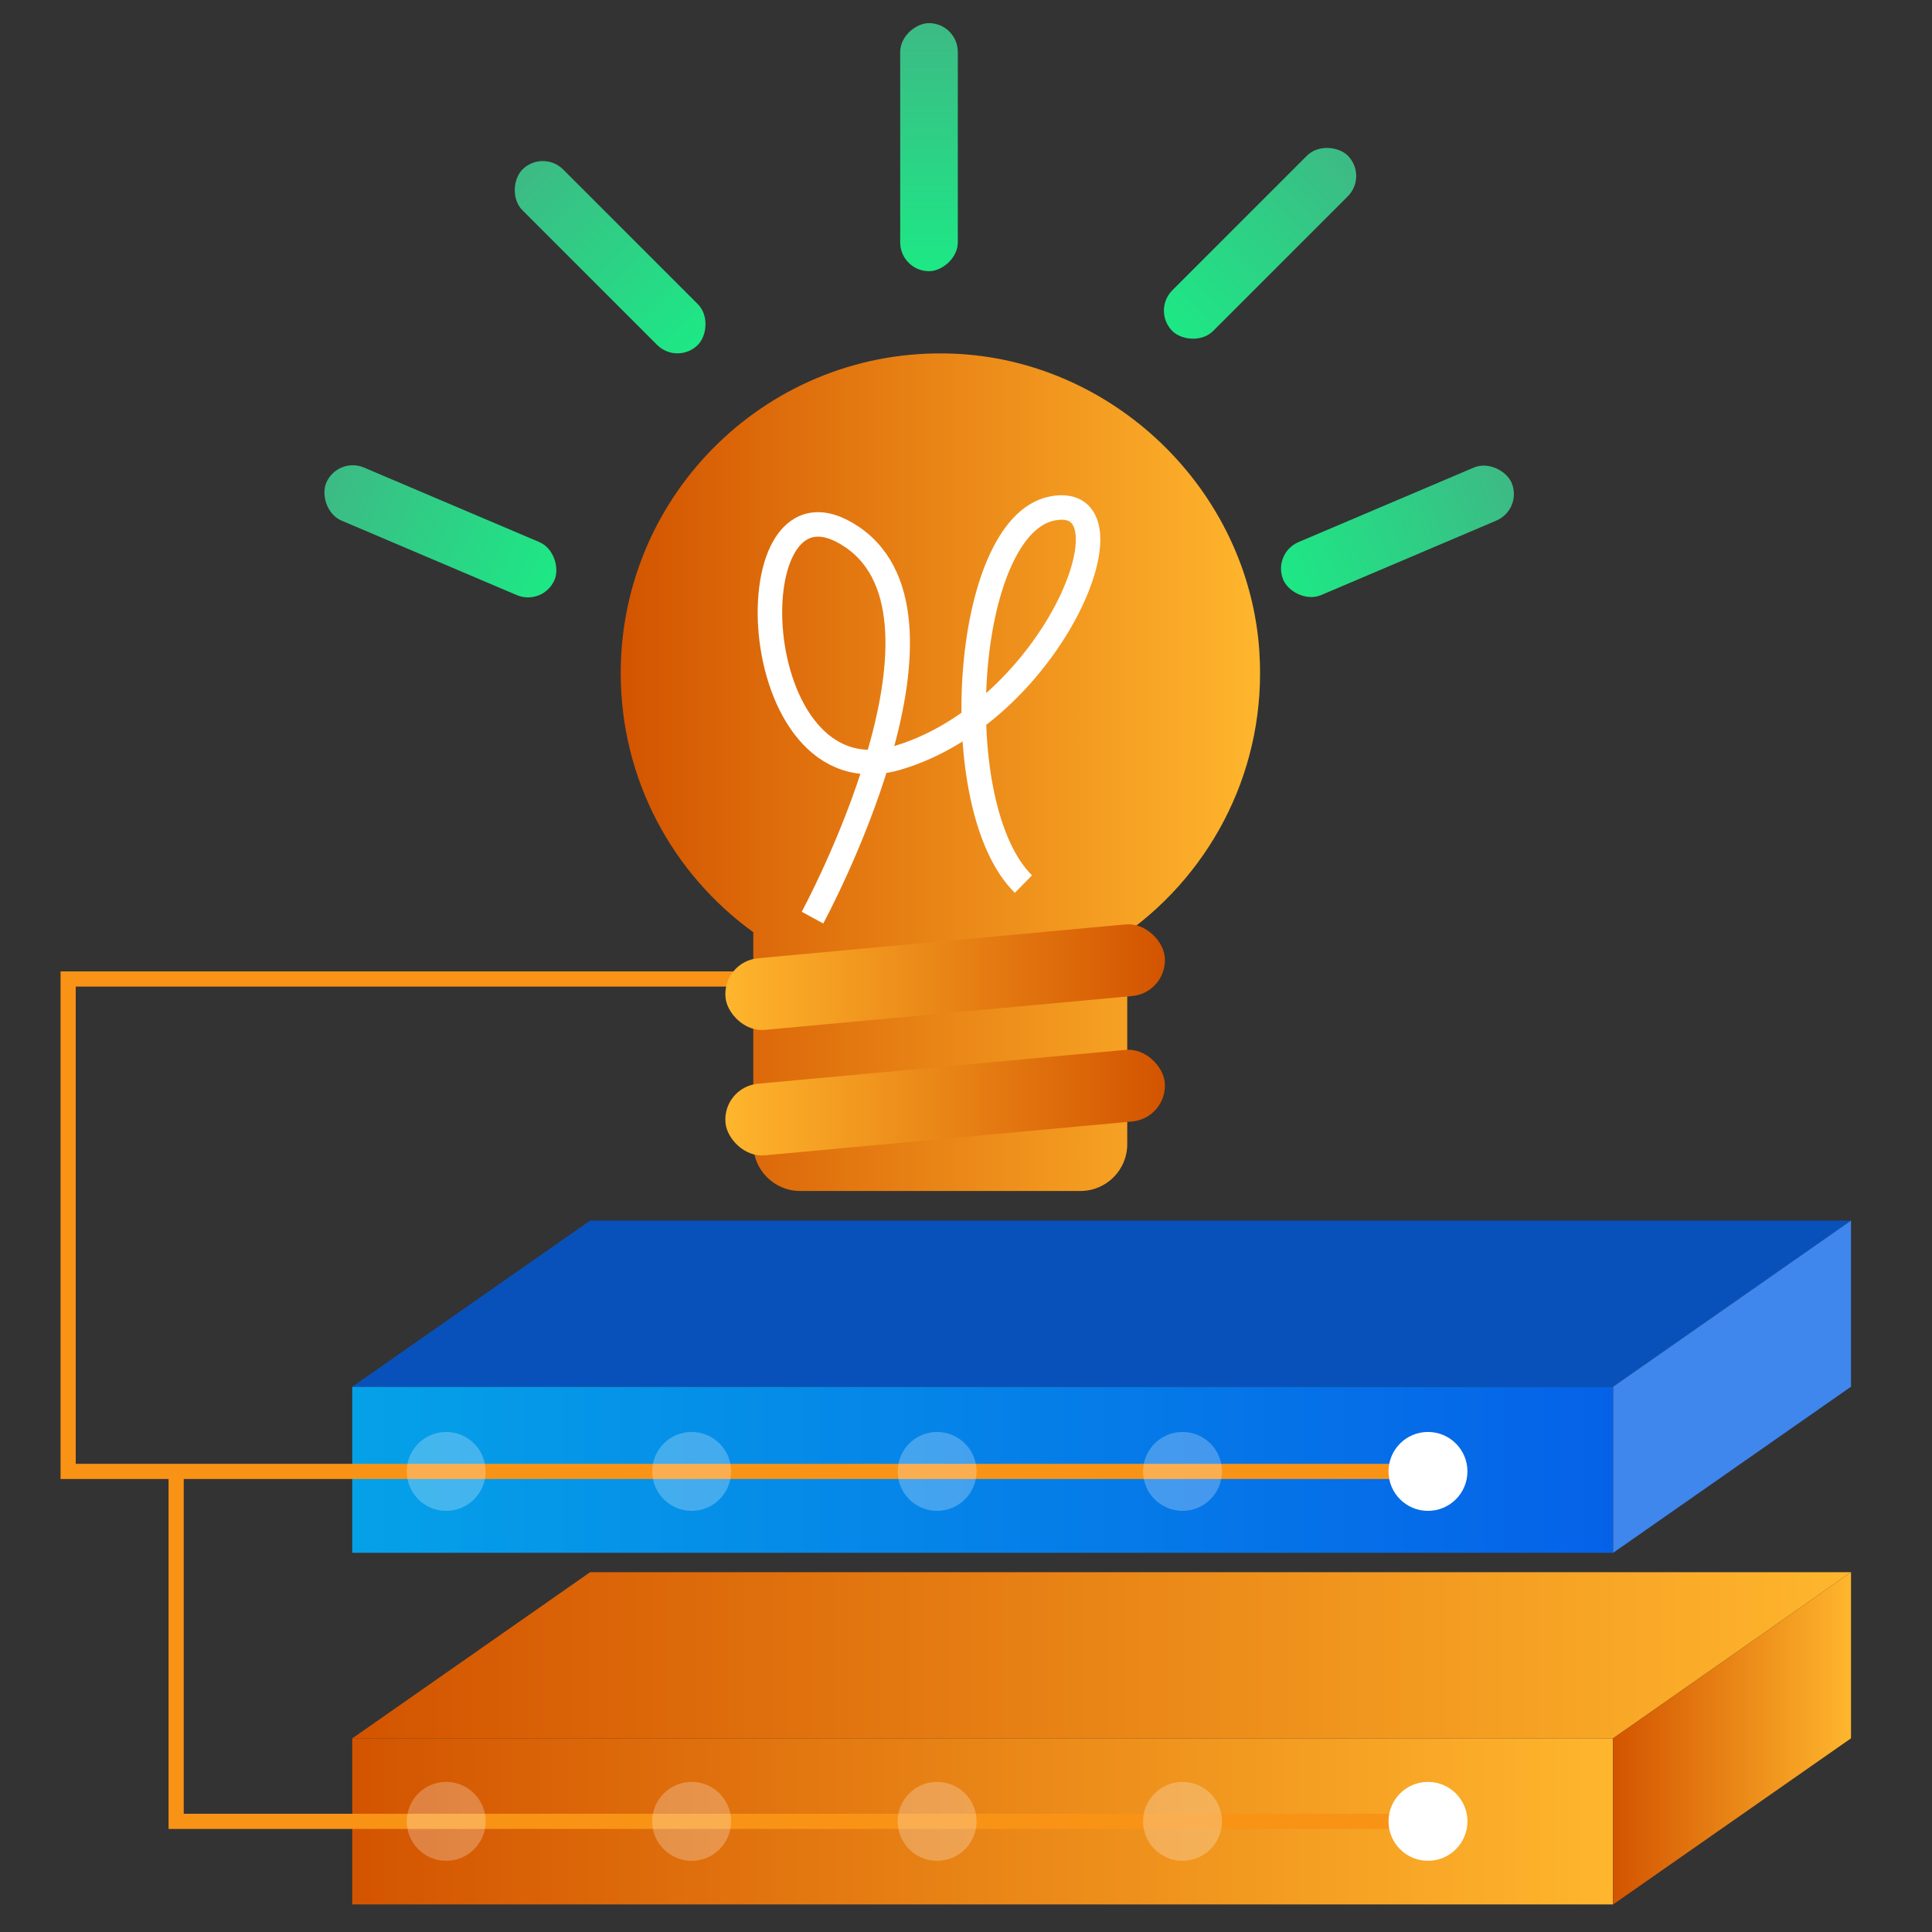
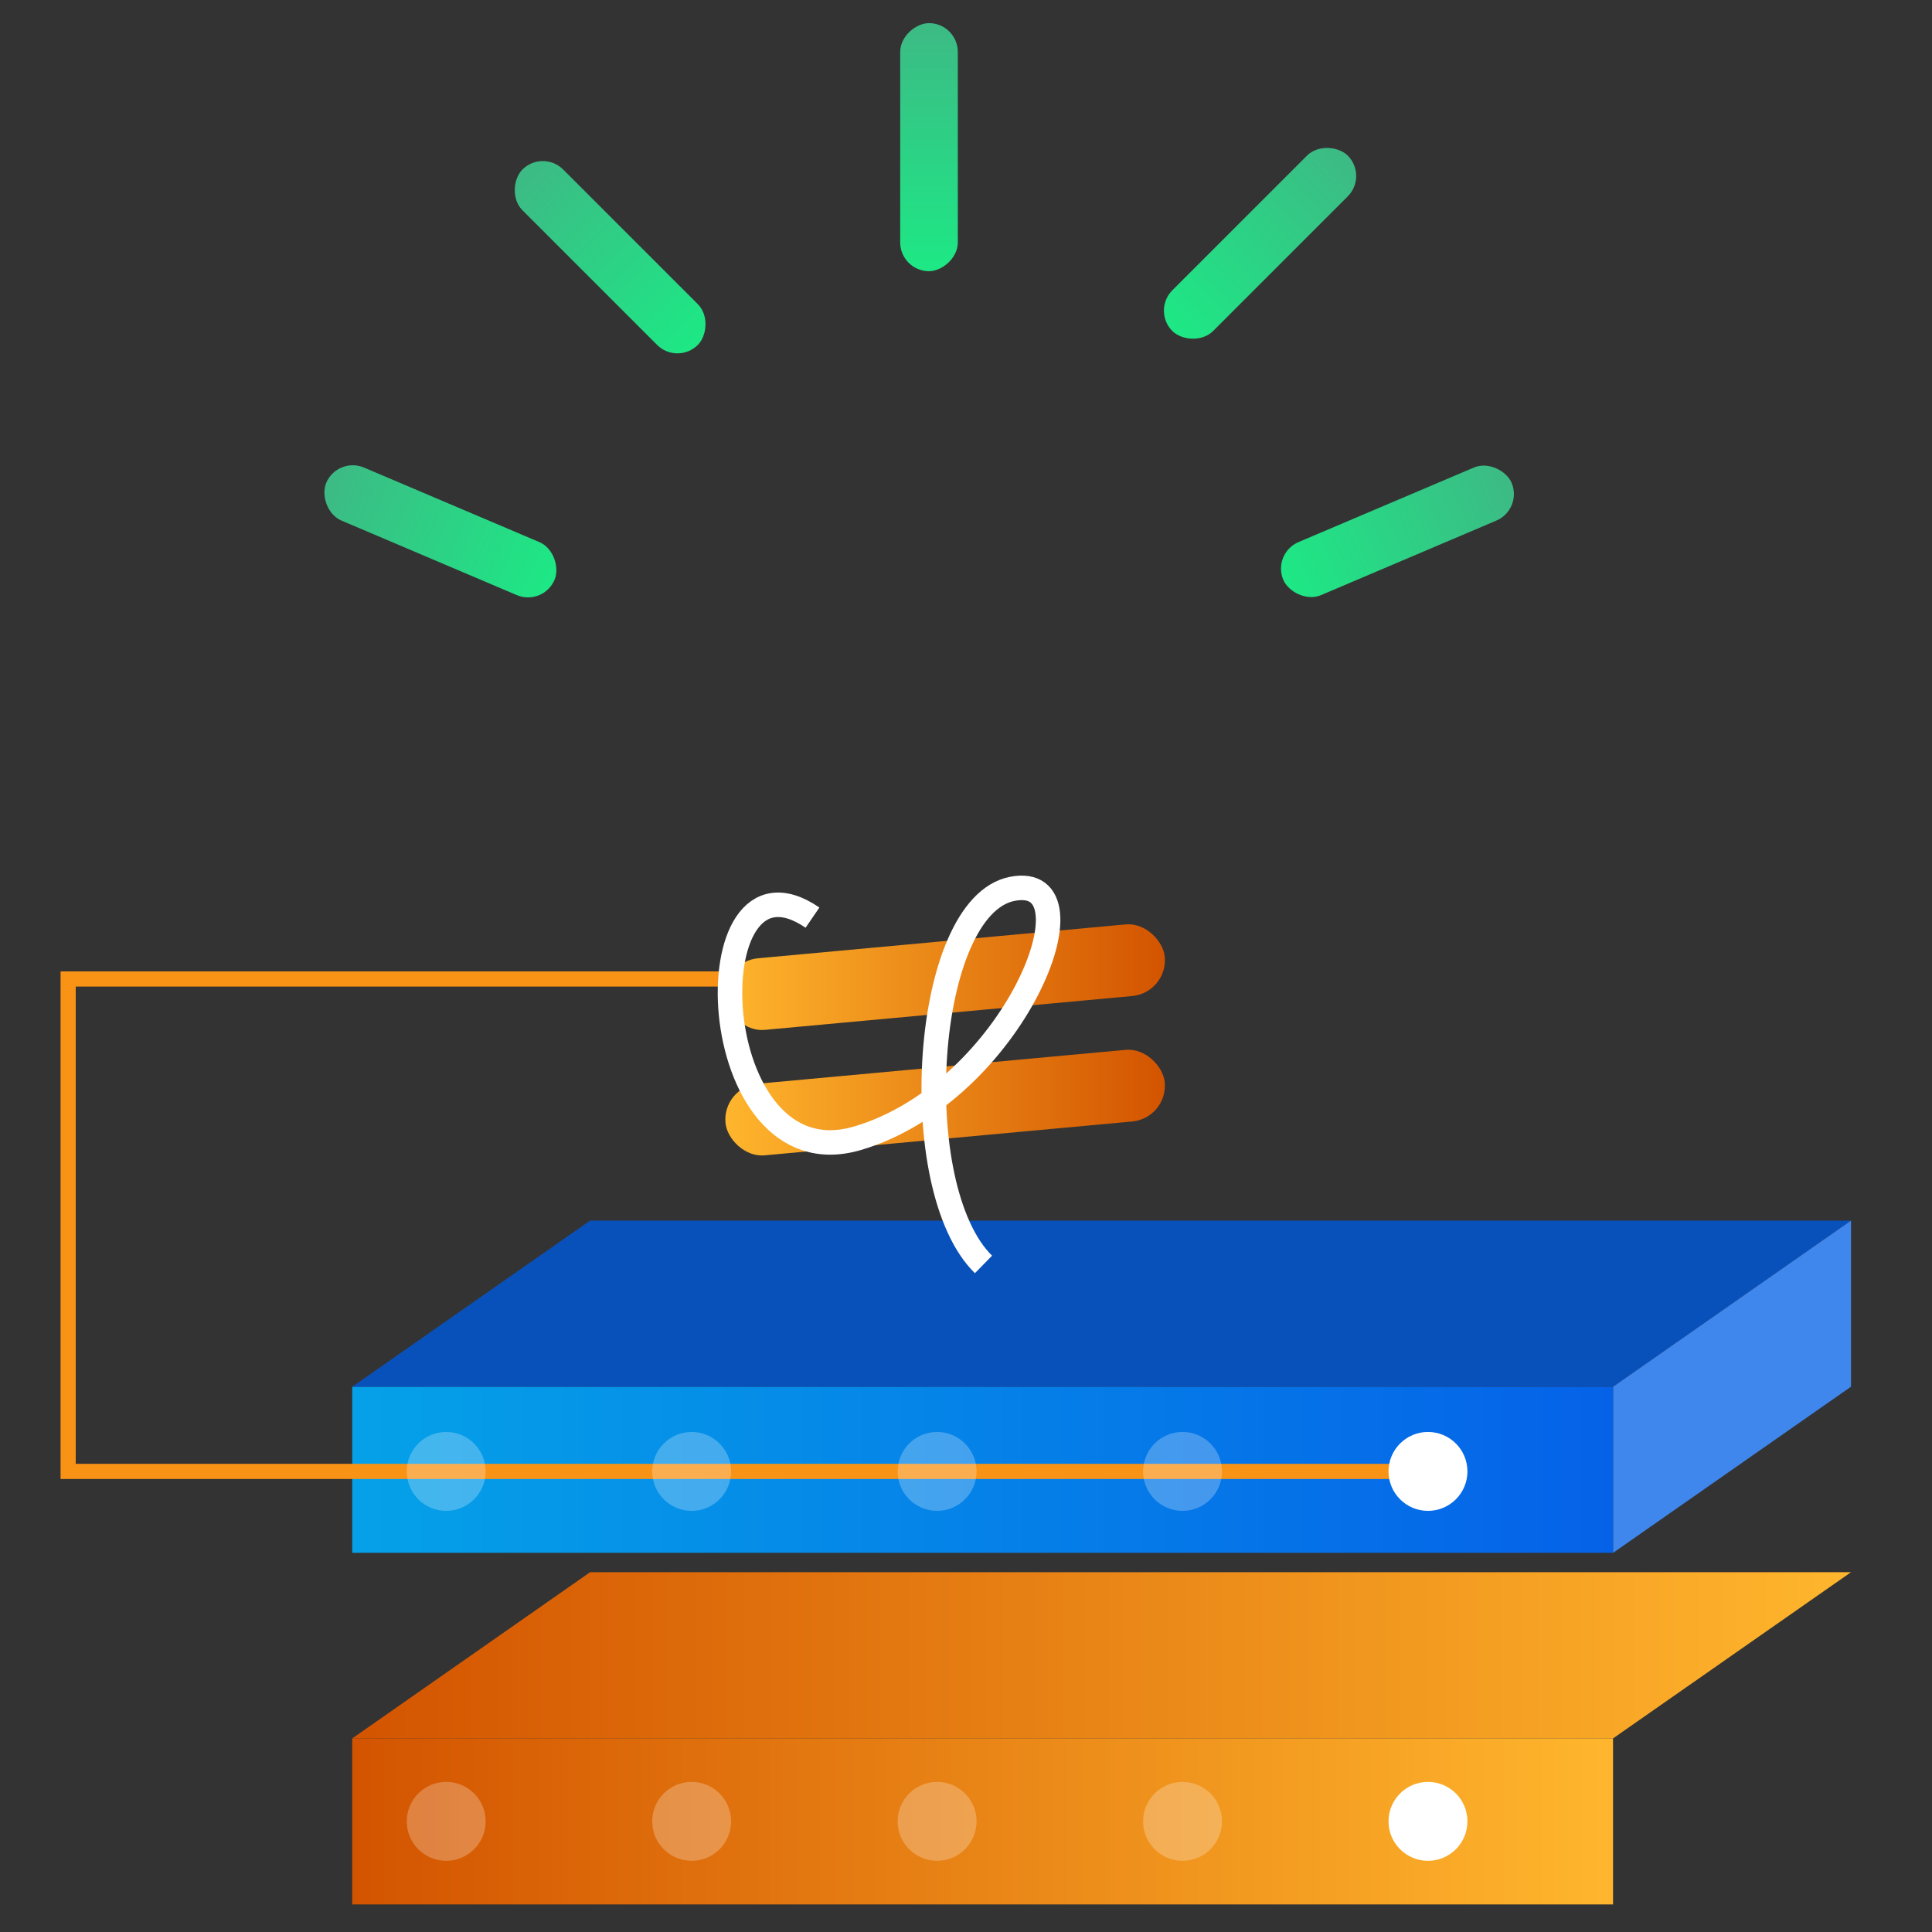
<svg xmlns="http://www.w3.org/2000/svg" xmlns:xlink="http://www.w3.org/1999/xlink" id="Layer_1" viewBox="0 0 100 100">
  <rect x="0" y="0" width="100" height="100" fill="#333333" stroke="none" />
  <defs>
    <style>.cls-1{fill:url(#linear-gradient-2);}.cls-2,.cls-3{fill:#fff;}.cls-4{fill:#3f86ed;}.cls-5{fill:url(#linear-gradient-6);}.cls-6{stroke:#f99316;stroke-width:.785px;}.cls-6,.cls-7{fill:none;stroke-miterlimit:10;}.cls-8{fill:url(#linear-gradient-11);}.cls-9{fill:url(#linear-gradient-10);}.cls-10{fill:url(#linear-gradient-5);}.cls-3{opacity:.25;}.cls-11{fill:#0951ba;}.cls-12{fill:url(#linear-gradient-7);}.cls-7{stroke:#fff;stroke-width:1.268px;}.cls-13{fill:url(#linear-gradient-9);}.cls-14{fill:url(#linear-gradient-3);}.cls-15{fill:url(#linear-gradient);}.cls-16{fill:url(#linear-gradient-4);}.cls-17{fill:url(#linear-gradient-8);}.cls-18{fill:url(#linear-gradient-12);}</style>
    <linearGradient id="linear-gradient" x1="18.232" y1="94.273" x2="83.49" y2="94.273" gradientUnits="userSpaceOnUse">
      <stop offset="0" stop-color="#d35400" />
      <stop offset="1" stop-color="#ffb62d" />
    </linearGradient>
    <linearGradient id="linear-gradient-2" x1="18.238" y1="85.676" x2="95.808" y2="85.676" xlink:href="#linear-gradient" />
    <linearGradient id="linear-gradient-3" x1="83.497" y1="89.975" x2="95.808" y2="89.975" xlink:href="#linear-gradient" />
    <linearGradient id="linear-gradient-4" x1="18.232" y1="76.074" x2="83.49" y2="76.074" gradientUnits="userSpaceOnUse">
      <stop offset="0" stop-color="#05a1e8" />
      <stop offset="1" stop-color="#0562e8" />
    </linearGradient>
    <linearGradient id="linear-gradient-5" x1="32.127" y1="39.967" x2="65.22" y2="39.967" xlink:href="#linear-gradient" />
    <linearGradient id="linear-gradient-6" x1="-4720.215" y1="14248.818" x2="-4697.463" y2="14248.818" gradientTransform="translate(6045.02 -13699.7) rotate(5.263)" xlink:href="#linear-gradient" />
    <linearGradient id="linear-gradient-7" x1="-4720.215" y1="14255.312" x2="-4697.463" y2="14255.312" gradientTransform="translate(6045.616 -13712.66) rotate(5.263)" xlink:href="#linear-gradient" />
    <linearGradient id="linear-gradient-8" x1="-2303.89" y1="-504.302" x2="-2291.05" y2="-504.302" gradientTransform="translate(2320.264 531.803)" gradientUnits="userSpaceOnUse">
      <stop offset="0" stop-color="#3dba85" />
      <stop offset="1" stop-color="#1de885" />
    </linearGradient>
    <linearGradient id="linear-gradient-9" x1="-4542.607" y1="-141.713" x2="-4529.767" y2="-141.713" gradientTransform="translate(4567.768 155.026)" xlink:href="#linear-gradient-8" />
    <linearGradient id="linear-gradient-10" x1="-6802.869" y1="1408.053" x2="-6790.029" y2="1408.053" gradientTransform="translate(6868.78 1435.554) scale(1 -1)" xlink:href="#linear-gradient-8" />
    <linearGradient id="linear-gradient-11" x1="-7084.217" y1="6595.691" x2="-7071.377" y2="6595.691" gradientTransform="translate(7125.883 6603.309) scale(1 -1)" xlink:href="#linear-gradient-8" />
    <linearGradient id="linear-gradient-12" x1="-8001.026" y1="3315.689" x2="-7988.186" y2="3315.689" gradientTransform="translate(8059.826 3328.283) scale(1 -1)" xlink:href="#linear-gradient-8" />
  </defs>
  <g>
    <g>
      <g>
        <rect class="cls-15" x="18.232" y="89.975" width="65.258" height="8.598" />
        <polygon class="cls-1" points="83.497 89.975 18.238 89.975 30.543 81.377 95.808 81.377 83.497 89.975" />
-         <polygon class="cls-14" points="95.808 89.975 83.497 98.572 83.497 89.975 95.808 81.377 95.808 89.975" />
      </g>
      <g>
        <rect class="cls-16" x="18.232" y="71.775" width="65.258" height="8.598" />
        <polygon class="cls-11" points="83.497 71.775 18.238 71.775 30.543 63.178 95.808 63.178 83.497 71.775" />
        <polygon class="cls-4" points="95.808 71.775 83.497 80.373 83.497 71.775 95.808 63.178 95.808 71.775" />
      </g>
    </g>
    <polyline class="cls-6" points="73.912 76.16 3.527 76.16 3.527 50.672 38.719 50.672" />
-     <polyline class="cls-6" points="73.912 94.273 9.118 94.273 9.118 76.16" />
    <circle class="cls-2" cx="73.912" cy="76.16" r="2.042" />
    <circle class="cls-2" cx="73.912" cy="94.273" r="2.042" />
    <circle class="cls-3" cx="61.208" cy="76.16" r="2.042" />
    <circle class="cls-3" cx="61.208" cy="94.273" r="2.042" />
    <circle class="cls-3" cx="48.504" cy="76.16" r="2.042" />
    <circle class="cls-3" cx="48.504" cy="94.273" r="2.042" />
    <circle class="cls-3" cx="35.8" cy="76.16" r="2.042" />
    <circle class="cls-3" cx="35.8" cy="94.273" r="2.042" />
    <circle class="cls-3" cx="23.095" cy="76.16" r="2.042" />
    <circle class="cls-3" cx="23.095" cy="94.273" r="2.042" />
  </g>
  <g>
    <g>
      <g>
-         <path class="cls-10" d="M65.184,33.73c.393,5.969-2.4,11.326-6.838,14.533v10.959c0,1.338-1.085,2.423-2.423,2.423h-14.51c-1.338,0-2.423-1.085-2.423-2.423v-10.971c-4.16-3.006-6.862-7.89-6.862-13.407,0-9.353,7.748-16.889,17.165-16.541,8.359,.308,15.343,7.082,15.892,15.429Z" />
        <rect class="cls-5" x="37.504" y="55.211" width="22.832" height="3.723" rx="1.861" ry="1.861" transform="translate(102.868 109.415) rotate(174.737)" />
        <rect class="cls-12" x="37.504" y="48.717" width="22.832" height="3.723" rx="1.861" ry="1.861" transform="translate(102.273 96.455) rotate(174.737)" />
      </g>
-       <path class="cls-7" d="M42.054,47.496s8.355-15.387,2.068-19.688c-6.287-4.302-5.737,13.815,2.343,11.416,8.08-2.399,12.63-13.815,7.997-12.905-4.633,.91-5.542,15.469-1.489,19.44" />
+       <path class="cls-7" d="M42.054,47.496c-6.287-4.302-5.737,13.815,2.343,11.416,8.08-2.399,12.63-13.815,7.997-12.905-4.633,.91-5.542,15.469-1.489,19.44" />
    </g>
    <rect class="cls-17" x="16.374" y="26.01" width="12.84" height="2.982" rx="1.491" ry="1.491" transform="translate(12.575 -6.725) rotate(23.029)" />
    <rect class="cls-13" x="25.161" y="11.822" width="12.84" height="2.982" rx="1.491" ry="1.491" transform="translate(18.663 -18.432) rotate(45)" />
    <rect class="cls-9" x="65.912" y="26.01" width="12.84" height="2.982" rx="1.491" ry="1.491" transform="translate(149.658 24.515) rotate(156.971)" />
    <rect class="cls-8" x="41.665" y="6.127" width="12.84" height="2.982" rx="1.491" ry="1.491" transform="translate(55.703 -40.468) rotate(90)" />
    <rect class="cls-18" x="58.8" y="11.103" width="12.84" height="2.982" rx="1.491" ry="1.491" transform="translate(120.243 -24.618) rotate(135)" />
  </g>
</svg>